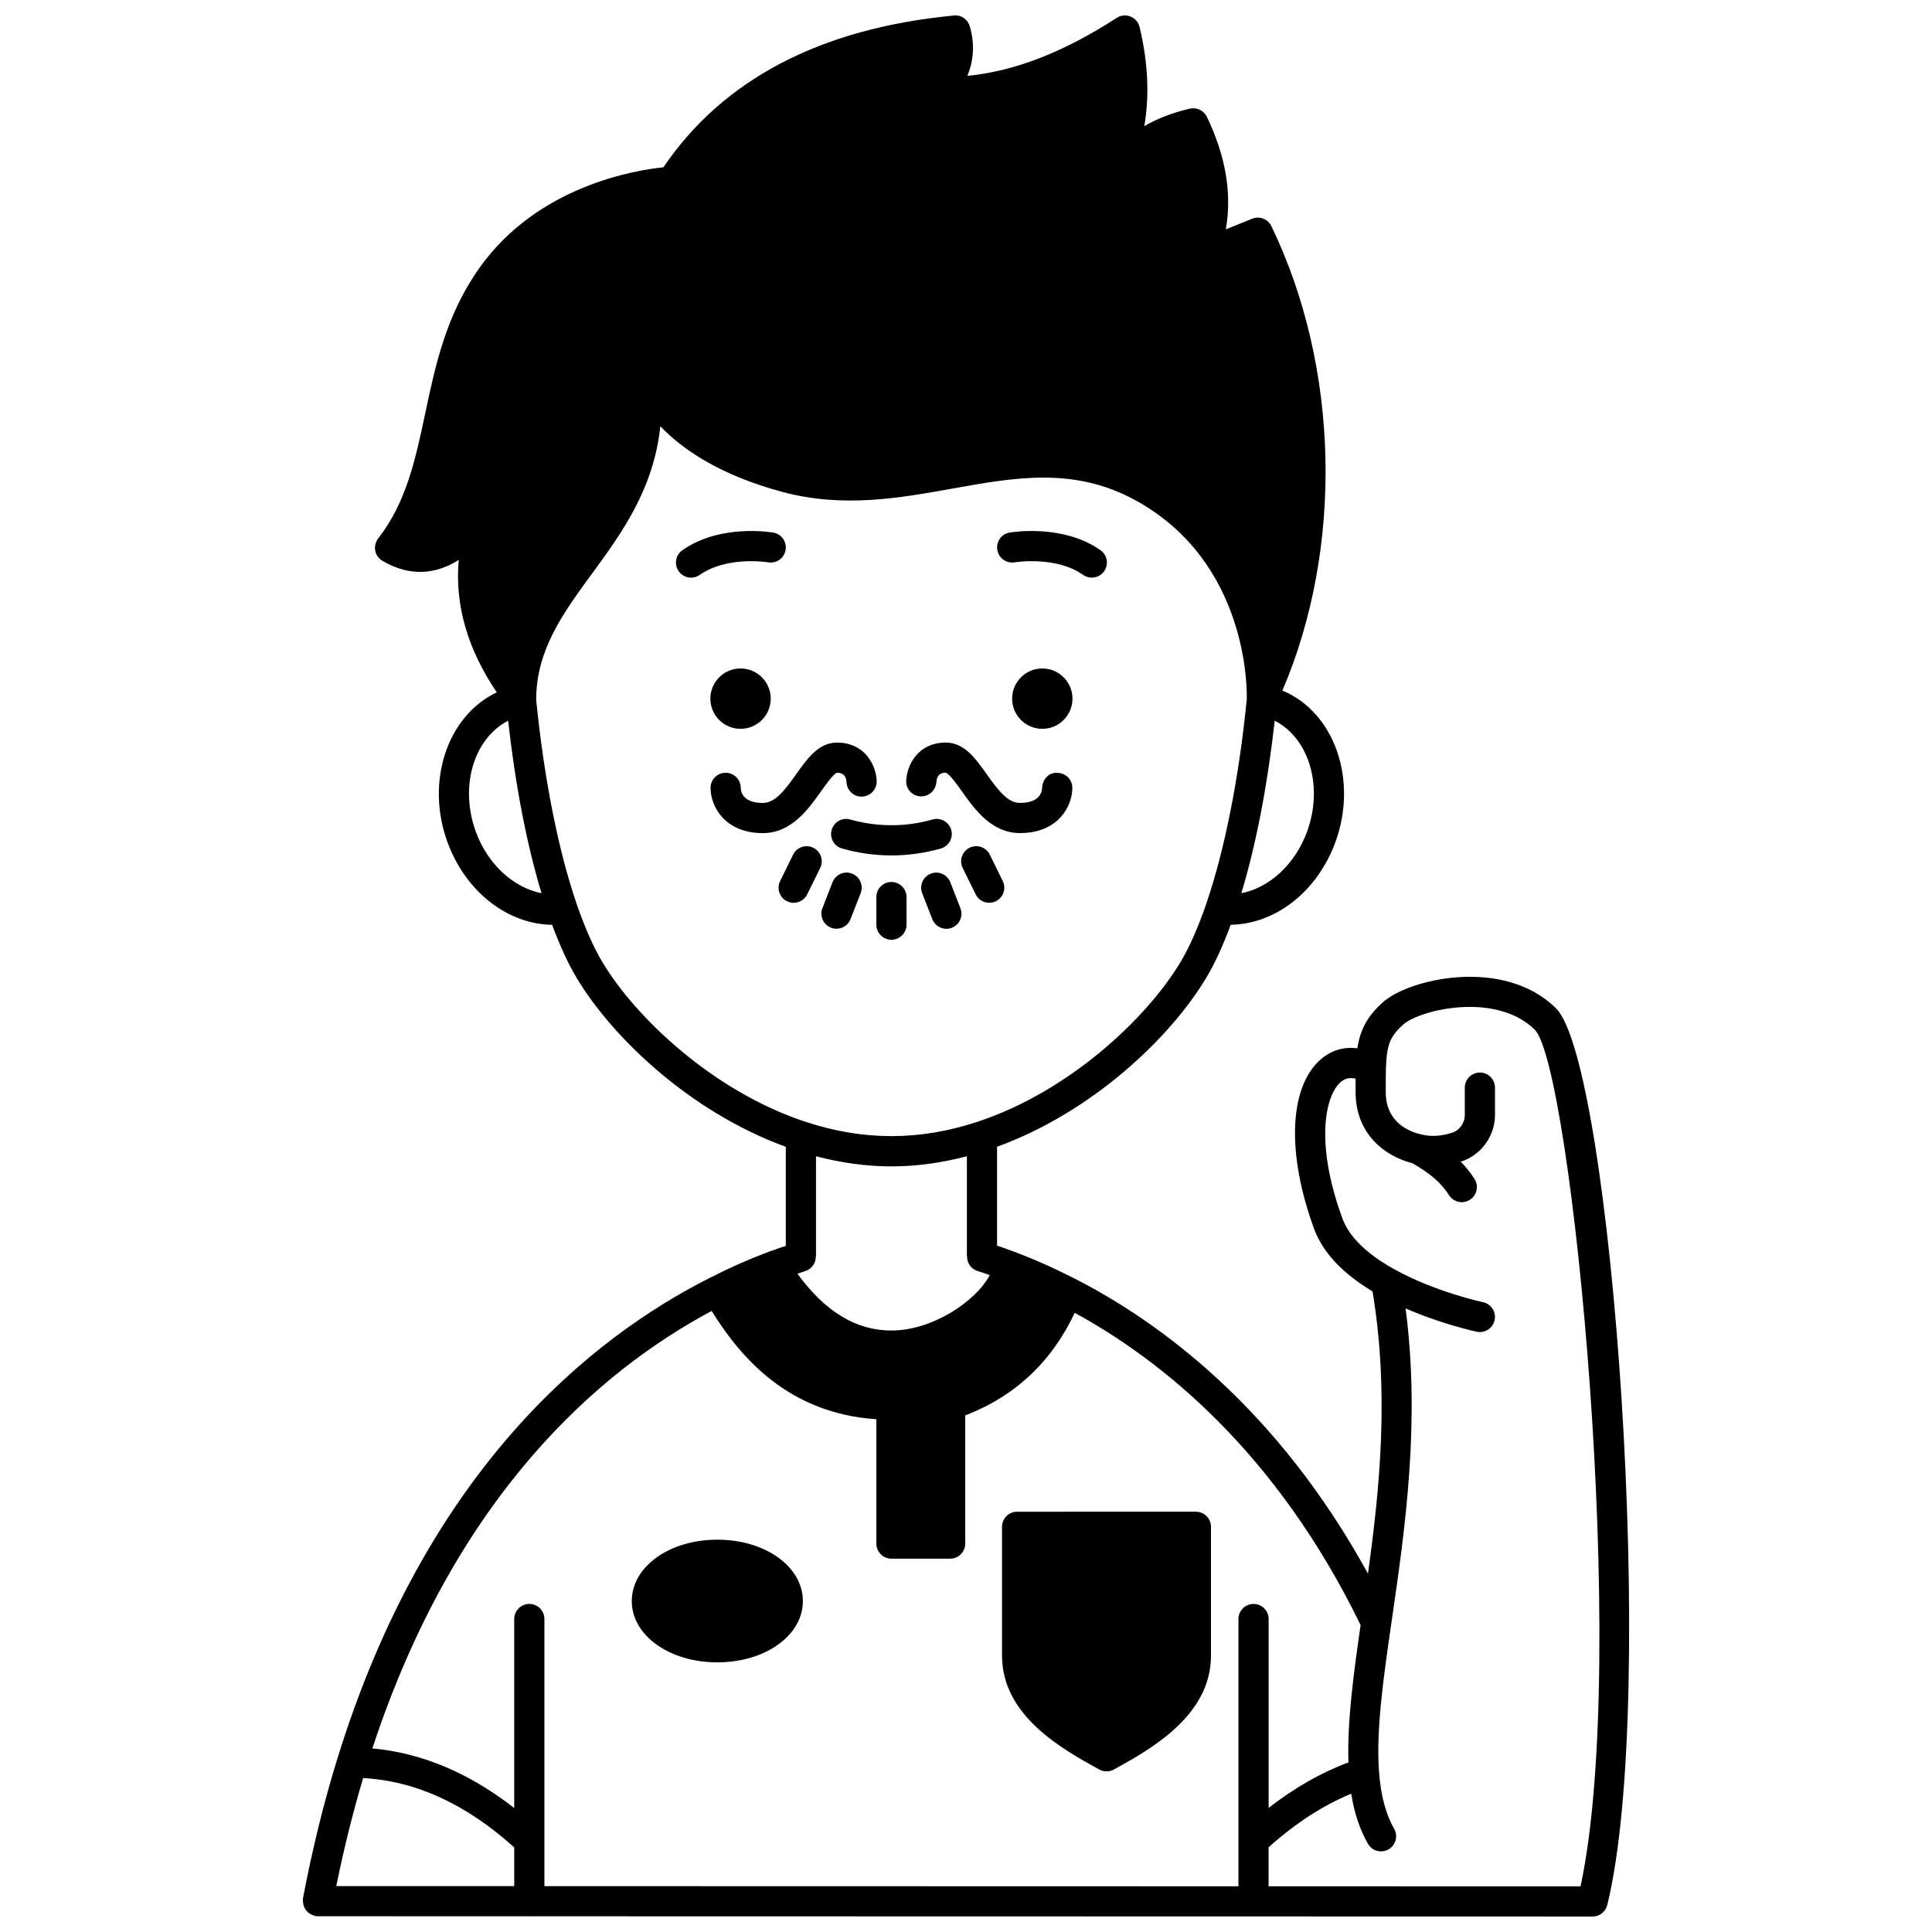
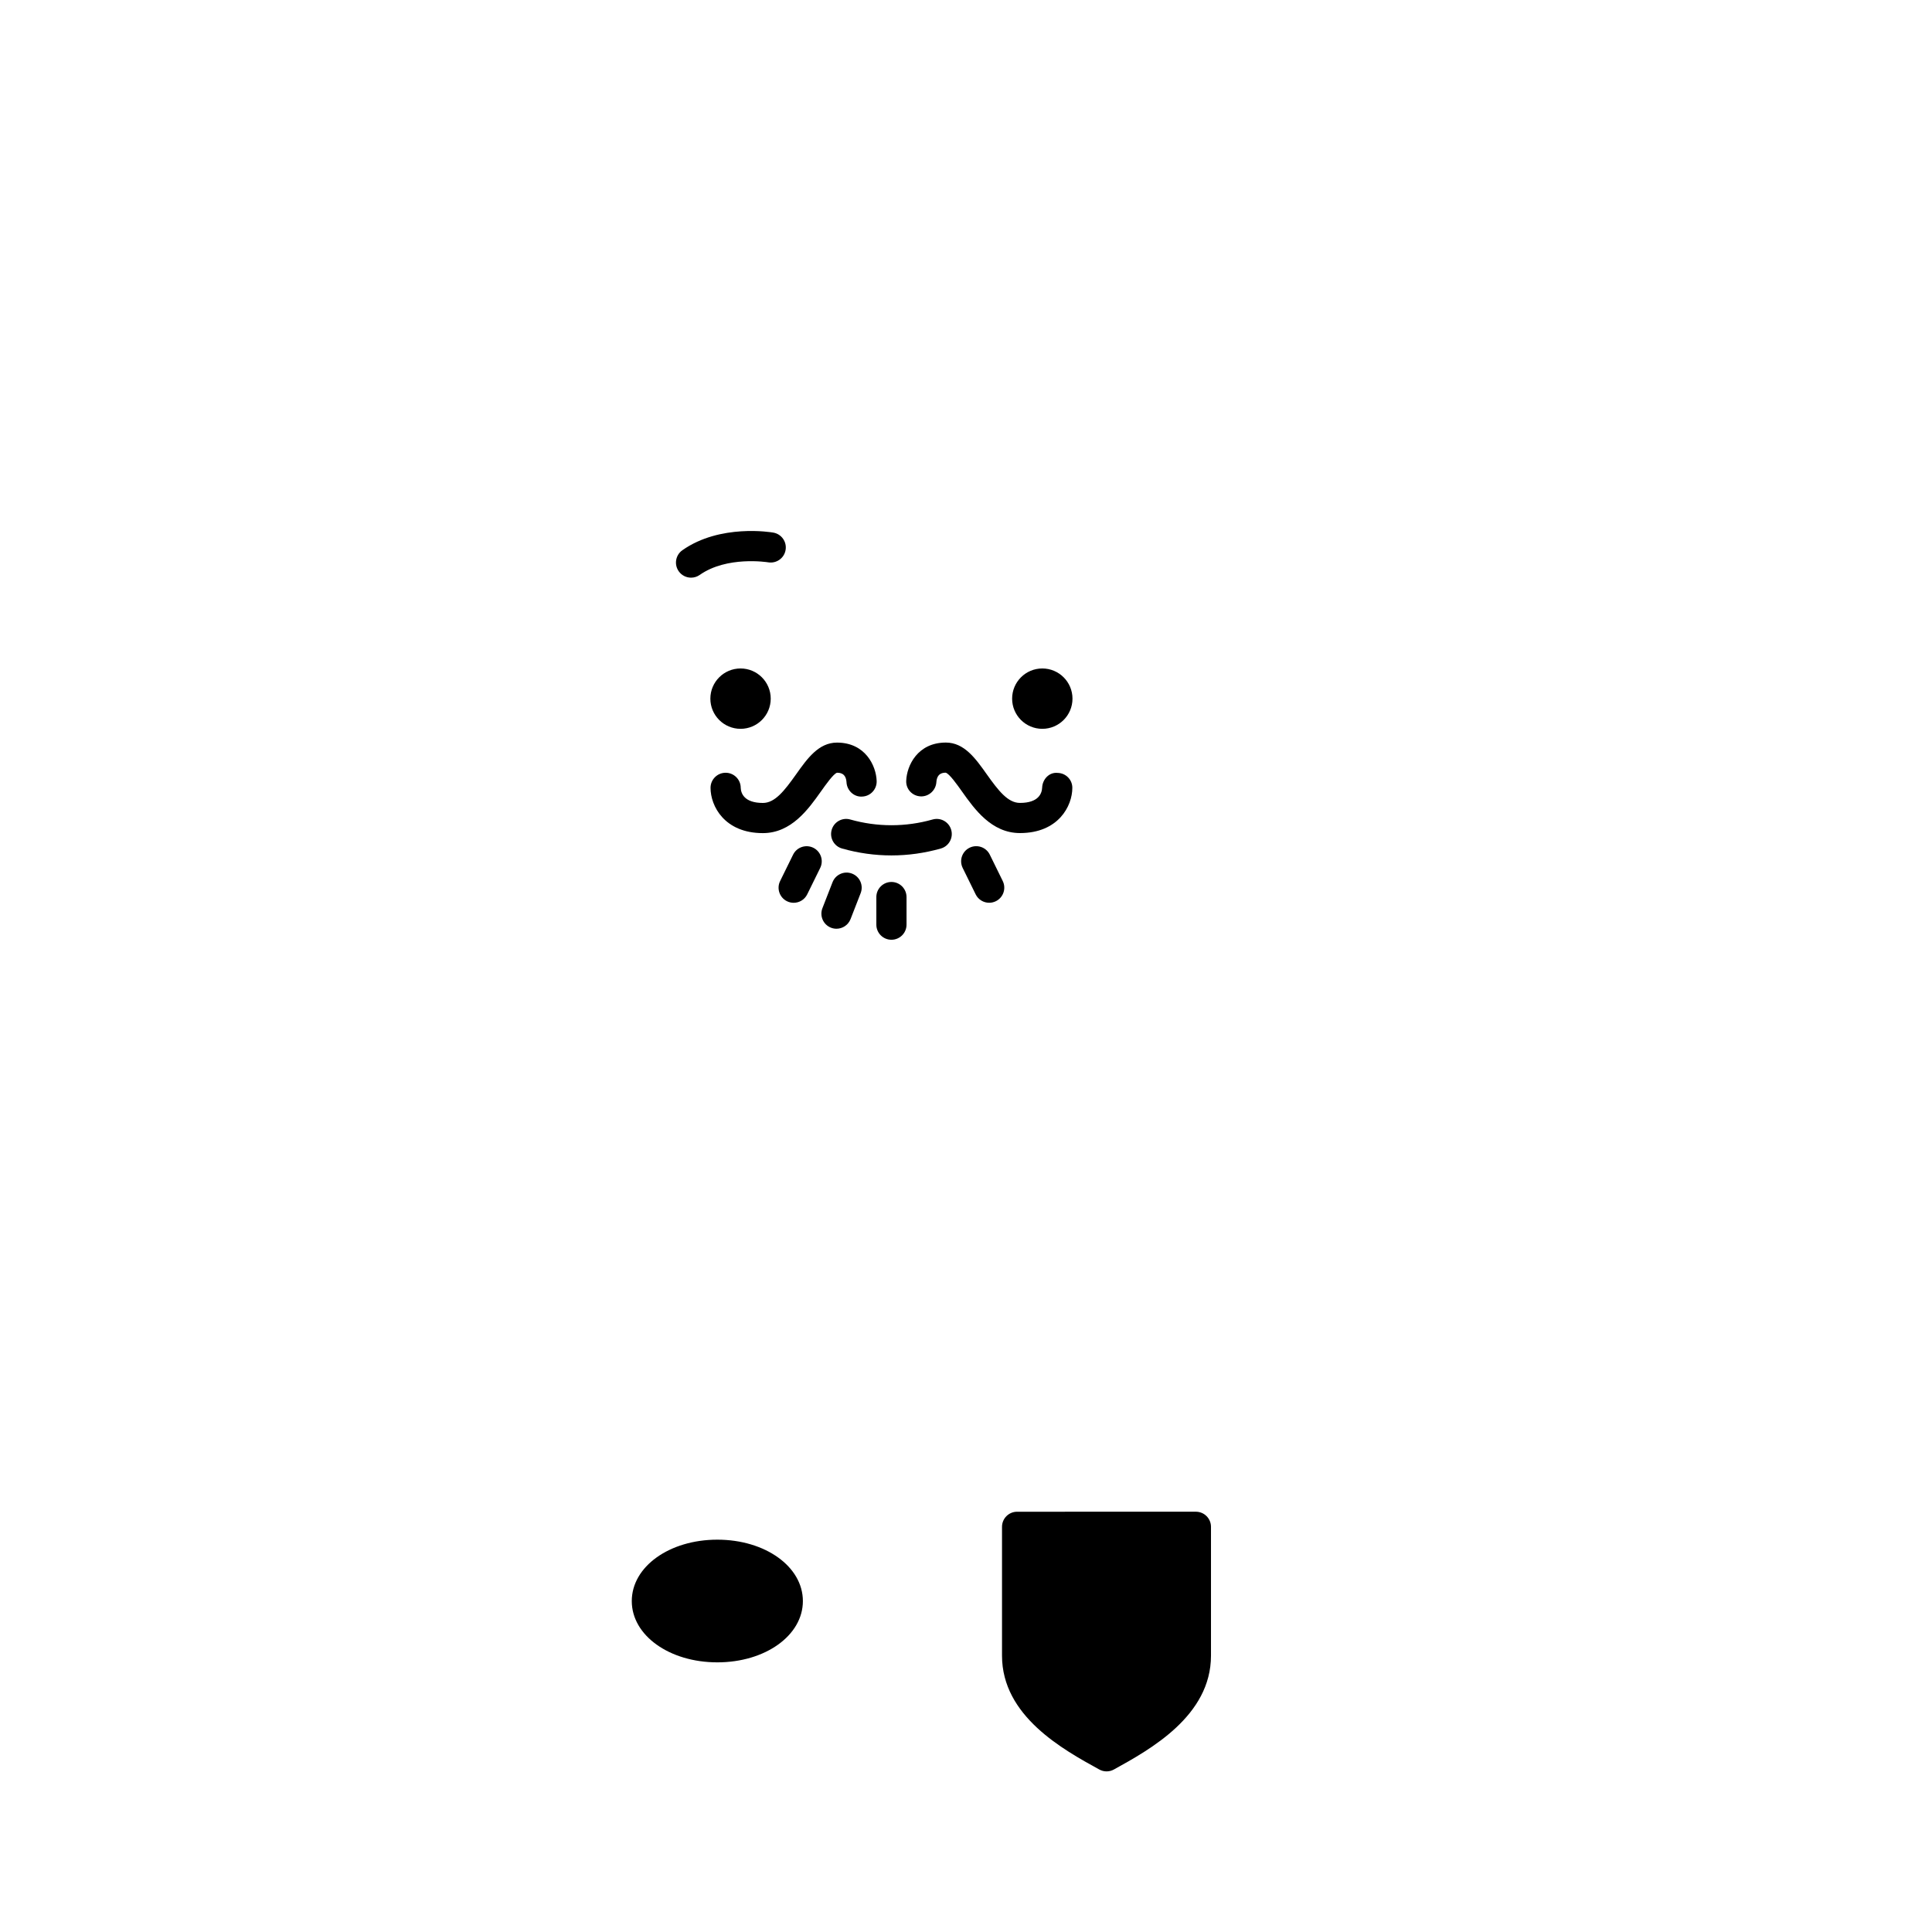
<svg xmlns="http://www.w3.org/2000/svg" width="800px" height="800px" version="1.1" viewBox="144 144 512 512">
  <defs>
    <clipPath id="a">
      <path d="m224 148.09h352v503.81h-352z" />
    </clipPath>
  </defs>
  <path d="m428.22 329.15c0 4.414-3.582 7.996-8 7.996-4.414 0-7.996-3.582-7.996-7.996 0-4.418 3.582-8 7.996-8 4.418 0 8 3.582 8 8" />
  <path d="m348.25 329.15c0 4.414-3.582 7.996-7.996 7.996-4.418 0-8-3.582-8-7.996 0-4.418 3.582-8 8-8 4.414 0 7.996 3.582 7.996 8" />
-   <path d="m412.91 293.02c0.105-0.016 10.879-1.77 18.133 3.332 0.699 0.492 1.5 0.727 2.297 0.727 1.254 0 2.5-0.586 3.273-1.699 1.273-1.809 0.836-4.297-0.973-5.574-9.996-7.027-23.527-4.762-24.098-4.668-2.172 0.379-3.617 2.441-3.246 4.617 0.371 2.176 2.406 3.633 4.613 3.266z" />
  <path d="m347.57 293.02c2.18 0.367 4.242-1.078 4.617-3.25 0.379-2.176-1.074-4.246-3.25-4.625-0.574-0.102-14.105-2.367-24.098 4.668-1.809 1.273-2.242 3.762-0.973 5.574 0.781 1.109 2.016 1.699 3.273 1.699 0.797 0 1.594-0.234 2.297-0.727 7.203-5.074 17.879-3.375 18.133-3.34z" />
  <path d="m364.4 363.93c-0.605 2.125 0.633 4.336 2.754 4.934 4.281 1.215 8.684 1.832 13.086 1.832 4.402 0 8.805-0.617 13.086-1.832 2.125-0.602 3.359-2.812 2.754-4.934-0.602-2.129-2.816-3.363-4.938-2.754-7.144 2.023-14.664 2.023-21.809 0-2.117-0.609-4.332 0.625-4.934 2.754z" />
-   <path d="m380.24 377.73c-2.207 0-4 1.789-4 4v7.316c0 2.211 1.793 4 4 4 2.207 0 4-1.789 4-4v-7.316c-0.004-2.211-1.793-4-4-4z" />
+   <path d="m380.24 377.73c-2.207 0-4 1.789-4 4v7.316c0 2.211 1.793 4 4 4 2.207 0 4-1.789 4-4v-7.316c-0.004-2.211-1.793-4-4-4" />
  <path d="m369.81 375.52c-2.055-0.812-4.375 0.223-5.176 2.269l-2.68 6.883c-0.805 2.059 0.215 4.379 2.273 5.18 0.477 0.188 0.969 0.273 1.449 0.273 1.598 0 3.109-0.969 3.727-2.547l2.68-6.883c0.805-2.055-0.215-4.375-2.273-5.176z" />
  <path d="m361.36 374.02c0.977-1.984 0.156-4.383-1.828-5.356-1.984-0.965-4.379-0.156-5.352 1.824l-3.438 6.996c-0.977 1.984-0.156 4.383 1.828 5.356 0.566 0.277 1.168 0.41 1.758 0.41 1.48 0 2.898-0.82 3.59-2.234z" />
-   <path d="m395.84 377.8c-0.801-2.055-3.121-3.086-5.176-2.269-2.059 0.801-3.078 3.117-2.273 5.18l2.68 6.883c0.617 1.578 2.129 2.547 3.727 2.547 0.484 0 0.973-0.082 1.449-0.273 2.059-0.801 3.078-3.117 2.273-5.18z" />
  <path d="m406.3 370.48c-0.973-1.98-3.371-2.789-5.352-1.824-1.984 0.973-2.801 3.371-1.828 5.356l3.438 6.996c0.695 1.414 2.113 2.234 3.59 2.234 0.59 0 1.191-0.133 1.758-0.41 1.984-0.973 2.801-3.371 1.828-5.356z" />
  <path d="m387.96 355.05c2.172 0.098 4.043-1.586 4.188-3.766 0.164-2.504 1.879-2.504 2.477-2.508 0.949 0.23 3.059 3.207 4.316 4.984 3.293 4.644 7.809 11.012 15.363 11.012 10.18 0 13.875-7.172 13.875-11.996 0-2.176-1.742-3.91-3.918-3.949-2.215-0.234-3.992 1.703-4.078 3.879-0.062 1.52-0.91 4.074-5.883 4.074-3.176 0-5.664-3.168-8.836-7.641-2.91-4.102-5.922-8.352-10.797-8.352-7.477 0-10.383 6.09-10.512 10.188-0.07 2.172 1.621 3.973 3.805 4.074z" />
  <path d="m361.54 353.77c1.258-1.781 3.371-4.754 4.269-4.981 0.645 0 2.356 0 2.523 2.496 0.098 2.184 1.961 3.957 4.121 3.816 2.207-0.066 3.938-1.914 3.871-4.117-0.129-4.094-3.035-10.188-10.512-10.188-4.875 0-7.887 4.25-10.797 8.352-3.172 4.473-5.66 7.641-8.836 7.641-4.969 0-5.816-2.555-5.879-4 0-2.211-1.793-4-4-4s-4 1.789-4 4c0 4.82 3.695 11.996 13.875 11.996 7.555-0.004 12.066-6.371 15.363-11.016z" />
  <path d="m435.33 612.94c0.602 0.332 1.262 0.496 1.926 0.496 0.668 0 1.332-0.164 1.93-0.496 9.625-5.312 25.738-14.207 25.738-30.172v-34.148c0-2.211-1.793-4-4-4l-47.379 0.004c-2.207 0-4 1.789-4 4v34.148c0 15.992 16.141 24.867 25.785 30.168z" />
  <path d="m334.1 584.54c12.711 0 22.672-7.129 22.672-16.238 0-9.125-9.961-16.273-22.672-16.273-12.711 0-22.672 7.148-22.672 16.273 0 9.105 9.961 16.238 22.672 16.238z" />
  <g clip-path="url(#a)">
-     <path d="m556.34 411.19c-13.836-13.652-38.902-7.785-45.77-1.66-4.363 3.883-6.133 7.527-6.856 12.289-3.516-0.461-6.875 0.488-9.66 2.887-8.465 7.297-9.16 24.98-1.758 45.066 2.312 6.188 7.527 11.711 15.441 16.465 4.461 26.848 1.941 52.02-1.211 74.797-24.027-43.824-55.125-66.668-77.801-78.234-5.434-2.769-10.797-5.148-15.906-7.055-1.586-0.605-3.098-1.137-4.582-1.637v-26.207c25.188-9.168 45.855-28.816 55.406-44.73 2.273-3.777 4.453-8.543 6.516-14.102 11.789-0.16 22.887-8.723 27.719-21.848 6.074-16.559-0.25-34.496-14.031-40.215 16.191-37.809 15.195-85.566-2.914-123.07-0.914-1.895-3.133-2.75-5.098-1.973l-6.981 2.82c1.668-9.453-0.012-19.453-5.035-29.84-0.816-1.688-2.707-2.57-4.516-2.152-4.535 1.07-8.523 2.594-12.051 4.637 1.402-8.145 0.988-16.93-1.254-26.27-0.305-1.258-1.199-2.301-2.402-2.777-1.207-0.484-2.57-0.348-3.66 0.359-14.043 9.094-27.074 14.164-39.582 15.363 1.699-3.957 2-8.602 0.645-13.152-0.547-1.828-2.309-3.07-4.211-2.836-35.301 3.363-61.164 16.91-76.98 40.219-7.422 0.758-33.246 4.898-48.664 26.543-8.918 12.516-11.73 25.805-14.453 38.66-2.57 12.129-4.996 23.582-12.473 33.172-0.707 0.91-0.992 2.078-0.777 3.207 0.215 1.133 0.906 2.109 1.895 2.699 5.191 3.066 12.316 4.805 20.234-0.242-1.07 11.891 2.312 23.645 10.086 35.109-13.102 6.199-18.969 23.621-13.051 39.762 4.832 13.117 15.926 21.688 27.715 21.844 2.062 5.555 4.242 10.32 6.516 14.098 9.551 15.918 30.219 35.566 55.406 44.73v26.254c-1.508 0.512-2.981 0.996-4.57 1.582-5.305 1.996-10.254 4.191-15.094 6.668-0.035 0.016-0.07 0.035-0.109 0.051-0.059 0.031-0.121 0.055-0.18 0.082-32.113 16.172-75.324 51.391-98.82 127.3-3.594 11.57-6.684 24.094-9.184 37.23-0.035 0.195 0.016 0.375 0.008 0.566 0 0.07-0.031 0.121-0.031 0.184 0 0.07 0.035 0.129 0.039 0.199 0.02 0.414 0.098 0.805 0.238 1.18 0.043 0.121 0.094 0.227 0.148 0.344 0.164 0.336 0.363 0.637 0.617 0.91 0.105 0.121 0.211 0.223 0.332 0.328 0.246 0.215 0.508 0.391 0.809 0.543 0.191 0.102 0.387 0.176 0.602 0.242 0.152 0.047 0.273 0.145 0.434 0.176 0.25 0.047 0.504 0.07 0.75 0.07 0.008 0 0.012-0.004 0.02-0.004s0.012 0.004 0.016 0.004l55.887 0.012c0.047 0 0.082 0.027 0.133 0.027 0.043 0 0.082-0.023 0.129-0.027l191.79 0.043h0.008 0.008l89.836 0.02c1.84 0 3.441-1.254 3.883-3.047 13.473-54.914 1.188-223.06-13.602-237.66zm-198.88 69.633c1.703-0.539 2.731-2.113 2.734-3.809h0.055v-26.594c6.707 1.758 13.41 2.684 19.992 2.684s13.285-0.926 19.992-2.684v26.59h0.055c0 1.695 1.031 3.269 2.734 3.809 1.07 0.34 2.164 0.699 3.281 1.082-3.766 7.102-15.328 14.699-26.066 14.699-9.336 0-17.516-4.945-24.906-15.047 0.703-0.227 1.453-0.516 2.129-0.73zm132.9-116.35c-3.188 8.664-10.027 14.805-17.391 16.238 3.906-12.91 6.918-28.523 8.848-45.715 9.098 4.652 12.973 17.422 8.543 29.477zm-220.24 0.004c-4.418-12.039-0.562-24.777 8.539-29.473 1.93 17.18 4.941 32.785 8.848 45.703-7.348-1.434-14.207-7.57-17.387-16.23zm33.578 34.586c-2.371-3.934-4.672-9.117-6.84-15.395-4.898-14.227-8.715-33.5-10.773-54.289 0.047-13.215 7.215-22.996 14.801-33.352 7.777-10.609 16.34-22.348 18.113-39.07 5.832 6.125 15.73 12.953 32.461 17.441 16.035 4.258 30.715 1.629 44.922-0.914 16.516-2.969 32.105-5.762 48.215 2.926 30.375 16.391 29.871 50.73 29.812 52.855-2.035 20.707-5.832 39.902-10.695 54.125-0.012 0.023-0.016 0.051-0.023 0.074-0.02 0.059-0.039 0.133-0.059 0.191-2.172 6.281-4.473 11.465-6.844 15.406-8.84 14.734-29.449 34.238-53.805 42.242-15.281 5.039-30.191 5.043-45.48-0.004-24.355-8-44.961-27.504-53.805-42.238zm28.902 92.352c7.762 12.547 20.48 27.164 43.641 28.695v32.953c0 2.211 1.793 4 4 4h15.555c2.207 0 4-1.789 4-4v-33.965c13.191-5.059 22.906-14.215 29.02-27.184 22.934 12.512 53.367 36.758 75.758 82.746-1.816 12.602-3.586 25.48-3.223 36.402-7.199 2.668-14.277 6.703-21.148 12.062v-50.062c0-2.211-1.793-4-4-4s-4 1.789-4 4v70.828l-183.93-0.043v-70.789c0-2.211-1.793-4-4-4-2.207 0-4 1.789-4 4v50.086c-11.961-9.328-24.555-14.613-37.59-15.797 22.137-67.305 60.266-100.09 89.914-115.93zm-92.363 123.79c14 0.793 27.145 6.812 40.039 18.371v10.266l-47.164-0.012c2.039-10 4.422-19.594 7.125-28.625zm322.62 28.703-82.664-0.02v-10.34c7.113-6.367 14.453-11.129 21.891-14.195 0.828 5.148 2.285 9.523 4.426 13.262 0.738 1.293 2.086 2.016 3.477 2.016 0.672 0 1.355-0.168 1.984-0.527 1.914-1.094 2.582-3.539 1.488-5.453-2.223-3.891-3.531-8.828-4.004-15.105-0.832-10.996 1.223-25.234 3.211-38.992l0.309-2.121c3.363-23.195 7.461-51.629 3.516-81.695 9.621 4.199 18.414 6.086 18.867 6.188 0.281 0.059 0.555 0.082 0.832 0.082 1.848 0 3.508-1.289 3.906-3.172 0.457-2.16-0.922-4.281-3.082-4.742-0.129-0.027-12.848-2.762-23.668-8.812-7.199-4.027-11.762-8.5-13.551-13.285-7.519-20.422-4.43-32.852-0.516-36.227 0.473-0.406 1.711-1.438 3.969-0.922-0.008 1.09-0.008 2.246-0.008 3.508 0 11.141 7.664 17.008 15.082 18.918 4.91 2.859 7.578 5.188 9.707 8.484 0.766 1.184 2.051 1.828 3.363 1.828 0.742 0 1.496-0.207 2.168-0.641 1.855-1.199 2.387-3.676 1.188-5.531-1.07-1.66-2.258-3.152-3.648-4.559 0.016-0.004 0.027-0.004 0.043-0.008 5.324-1.664 9.043-6.75 9.043-12.375v-7.242c0-2.211-1.793-4-4-4-2.207 0-4 1.789-4 4v7.242c0 2.16-1.41 4.106-3.414 4.734-2.078 0.645-3.926 0.891-5.731 0.789-0.727-0.031-1.449-0.129-2.219-0.309-3.582-0.797-9.586-3.328-9.586-11.332 0-2.324 0-4.332 0.039-6.062 0.223-6.438 1.082-8.641 4.621-11.789 4.379-3.906 24.535-8.777 34.836 1.383 9.75 9.762 25.148 166.53 12.125 227.02z" />
-   </g>
+     </g>
</svg>